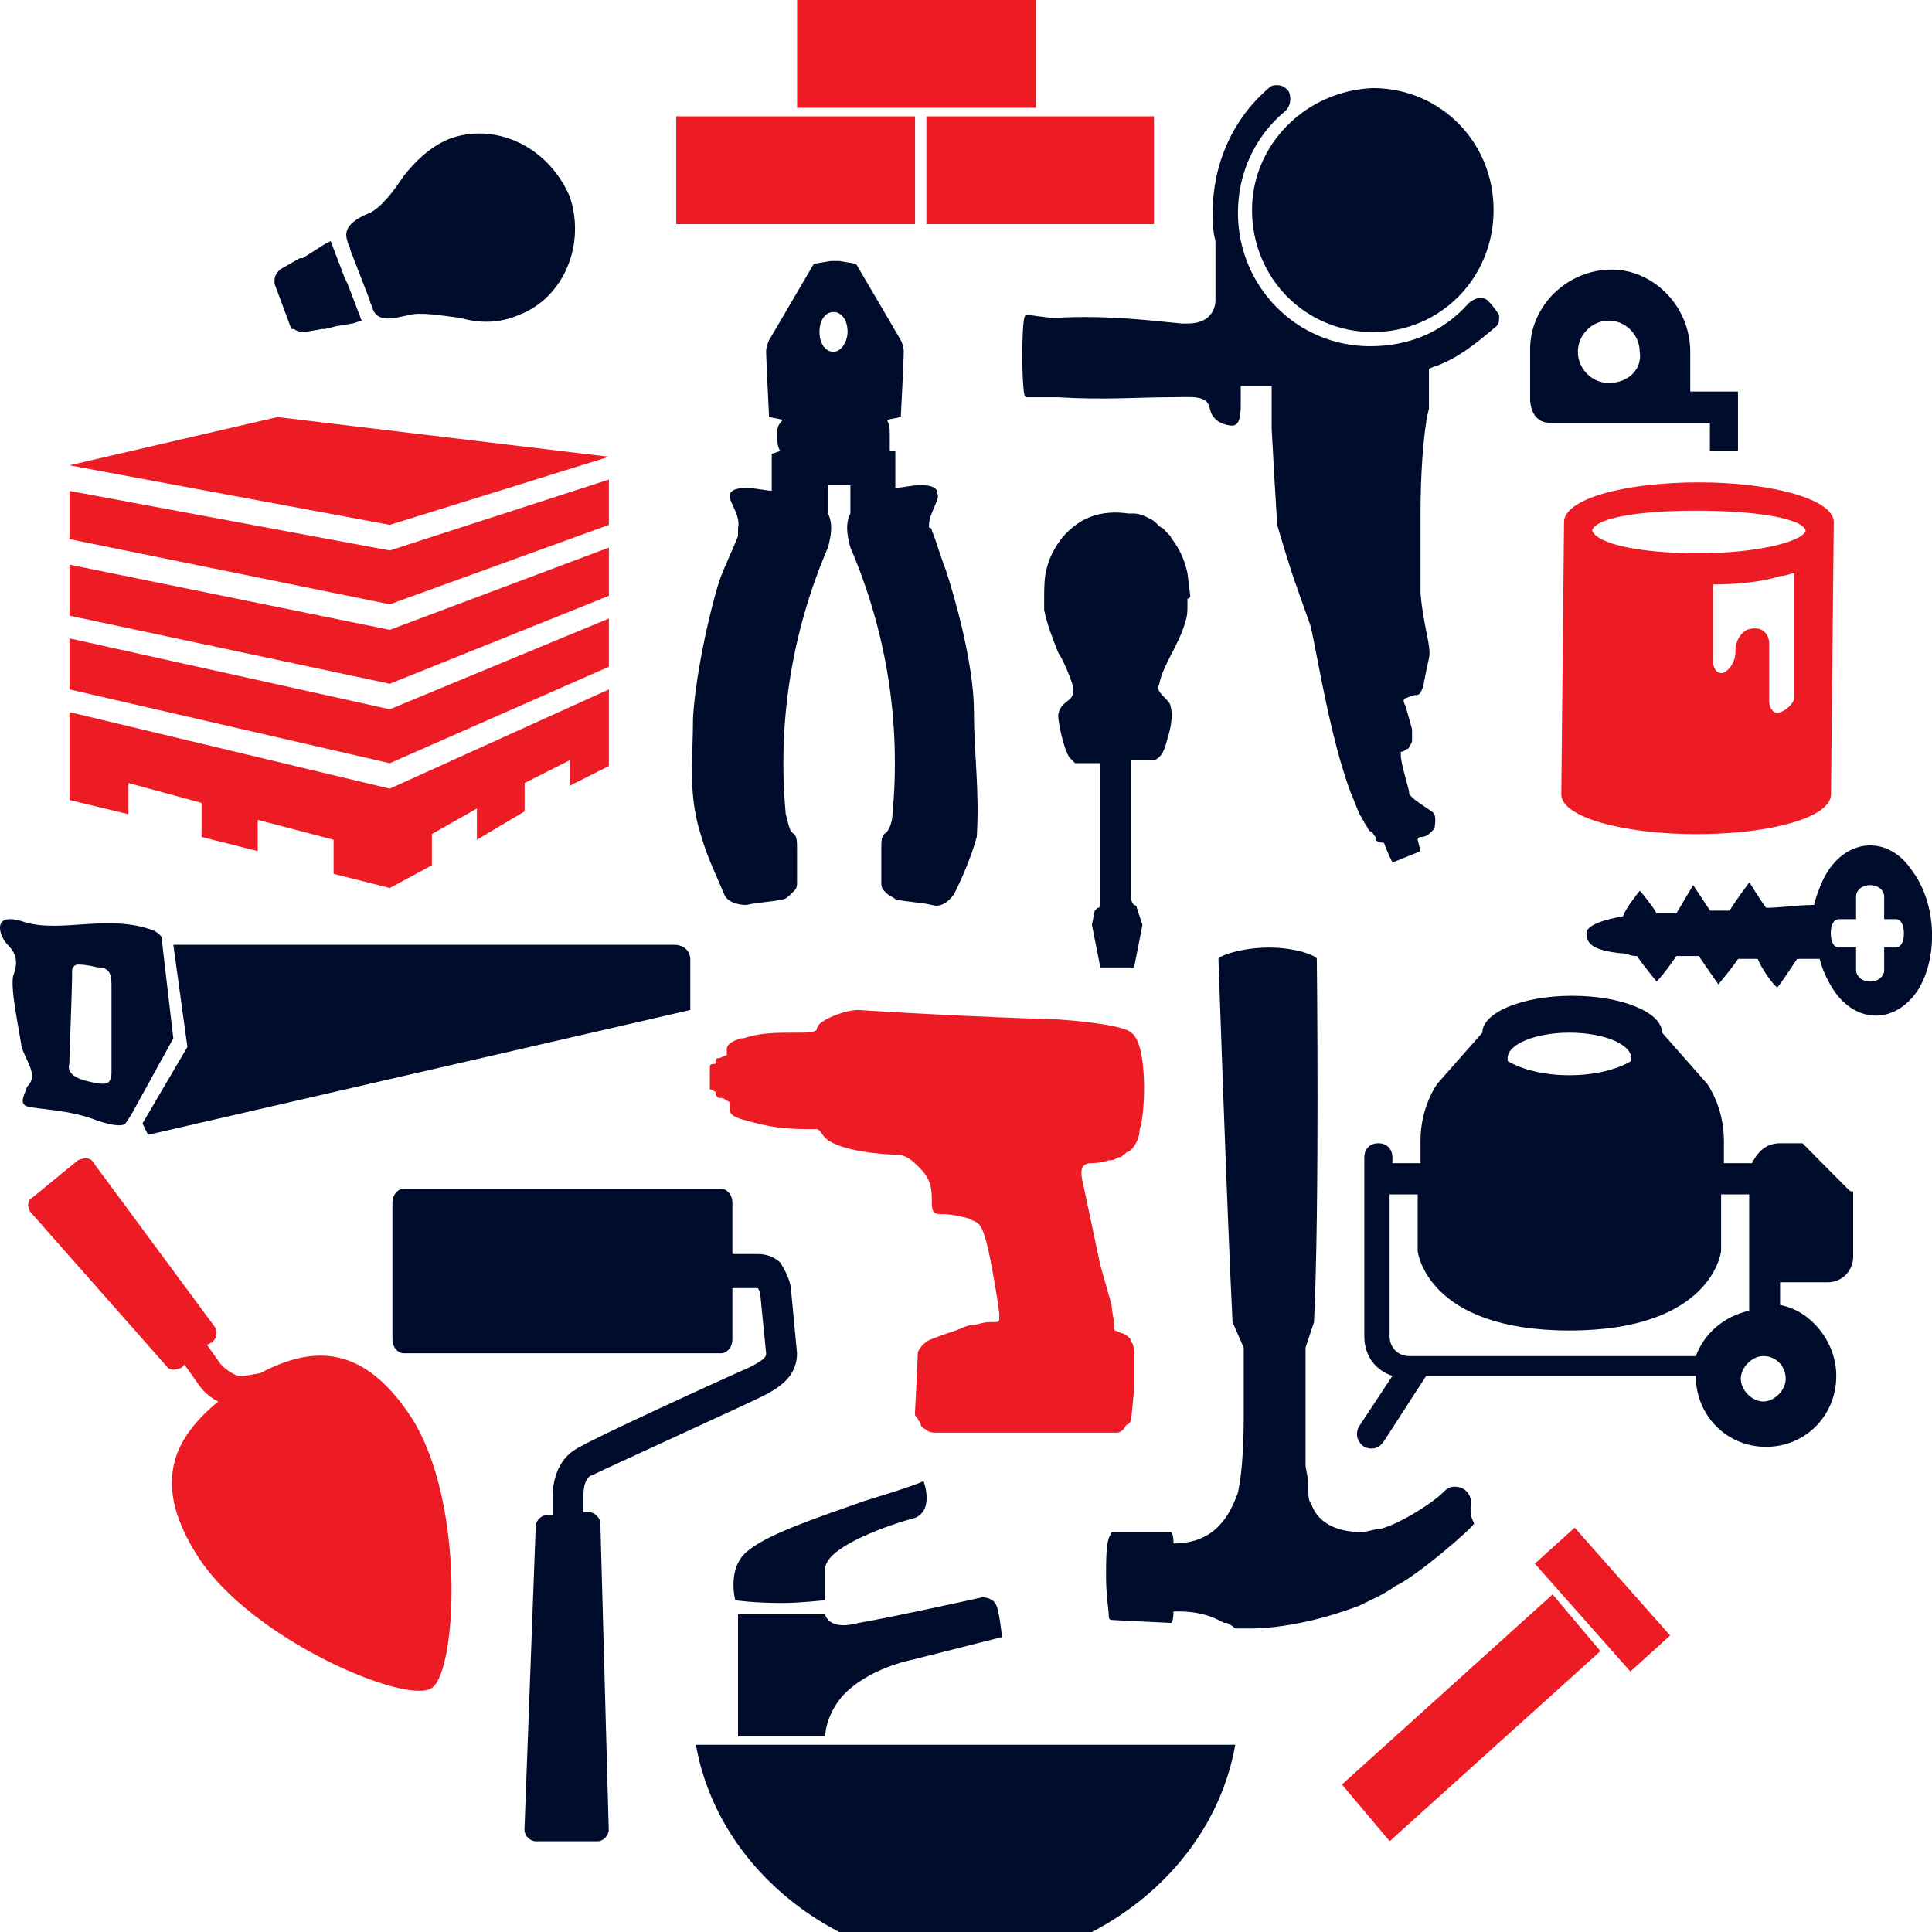
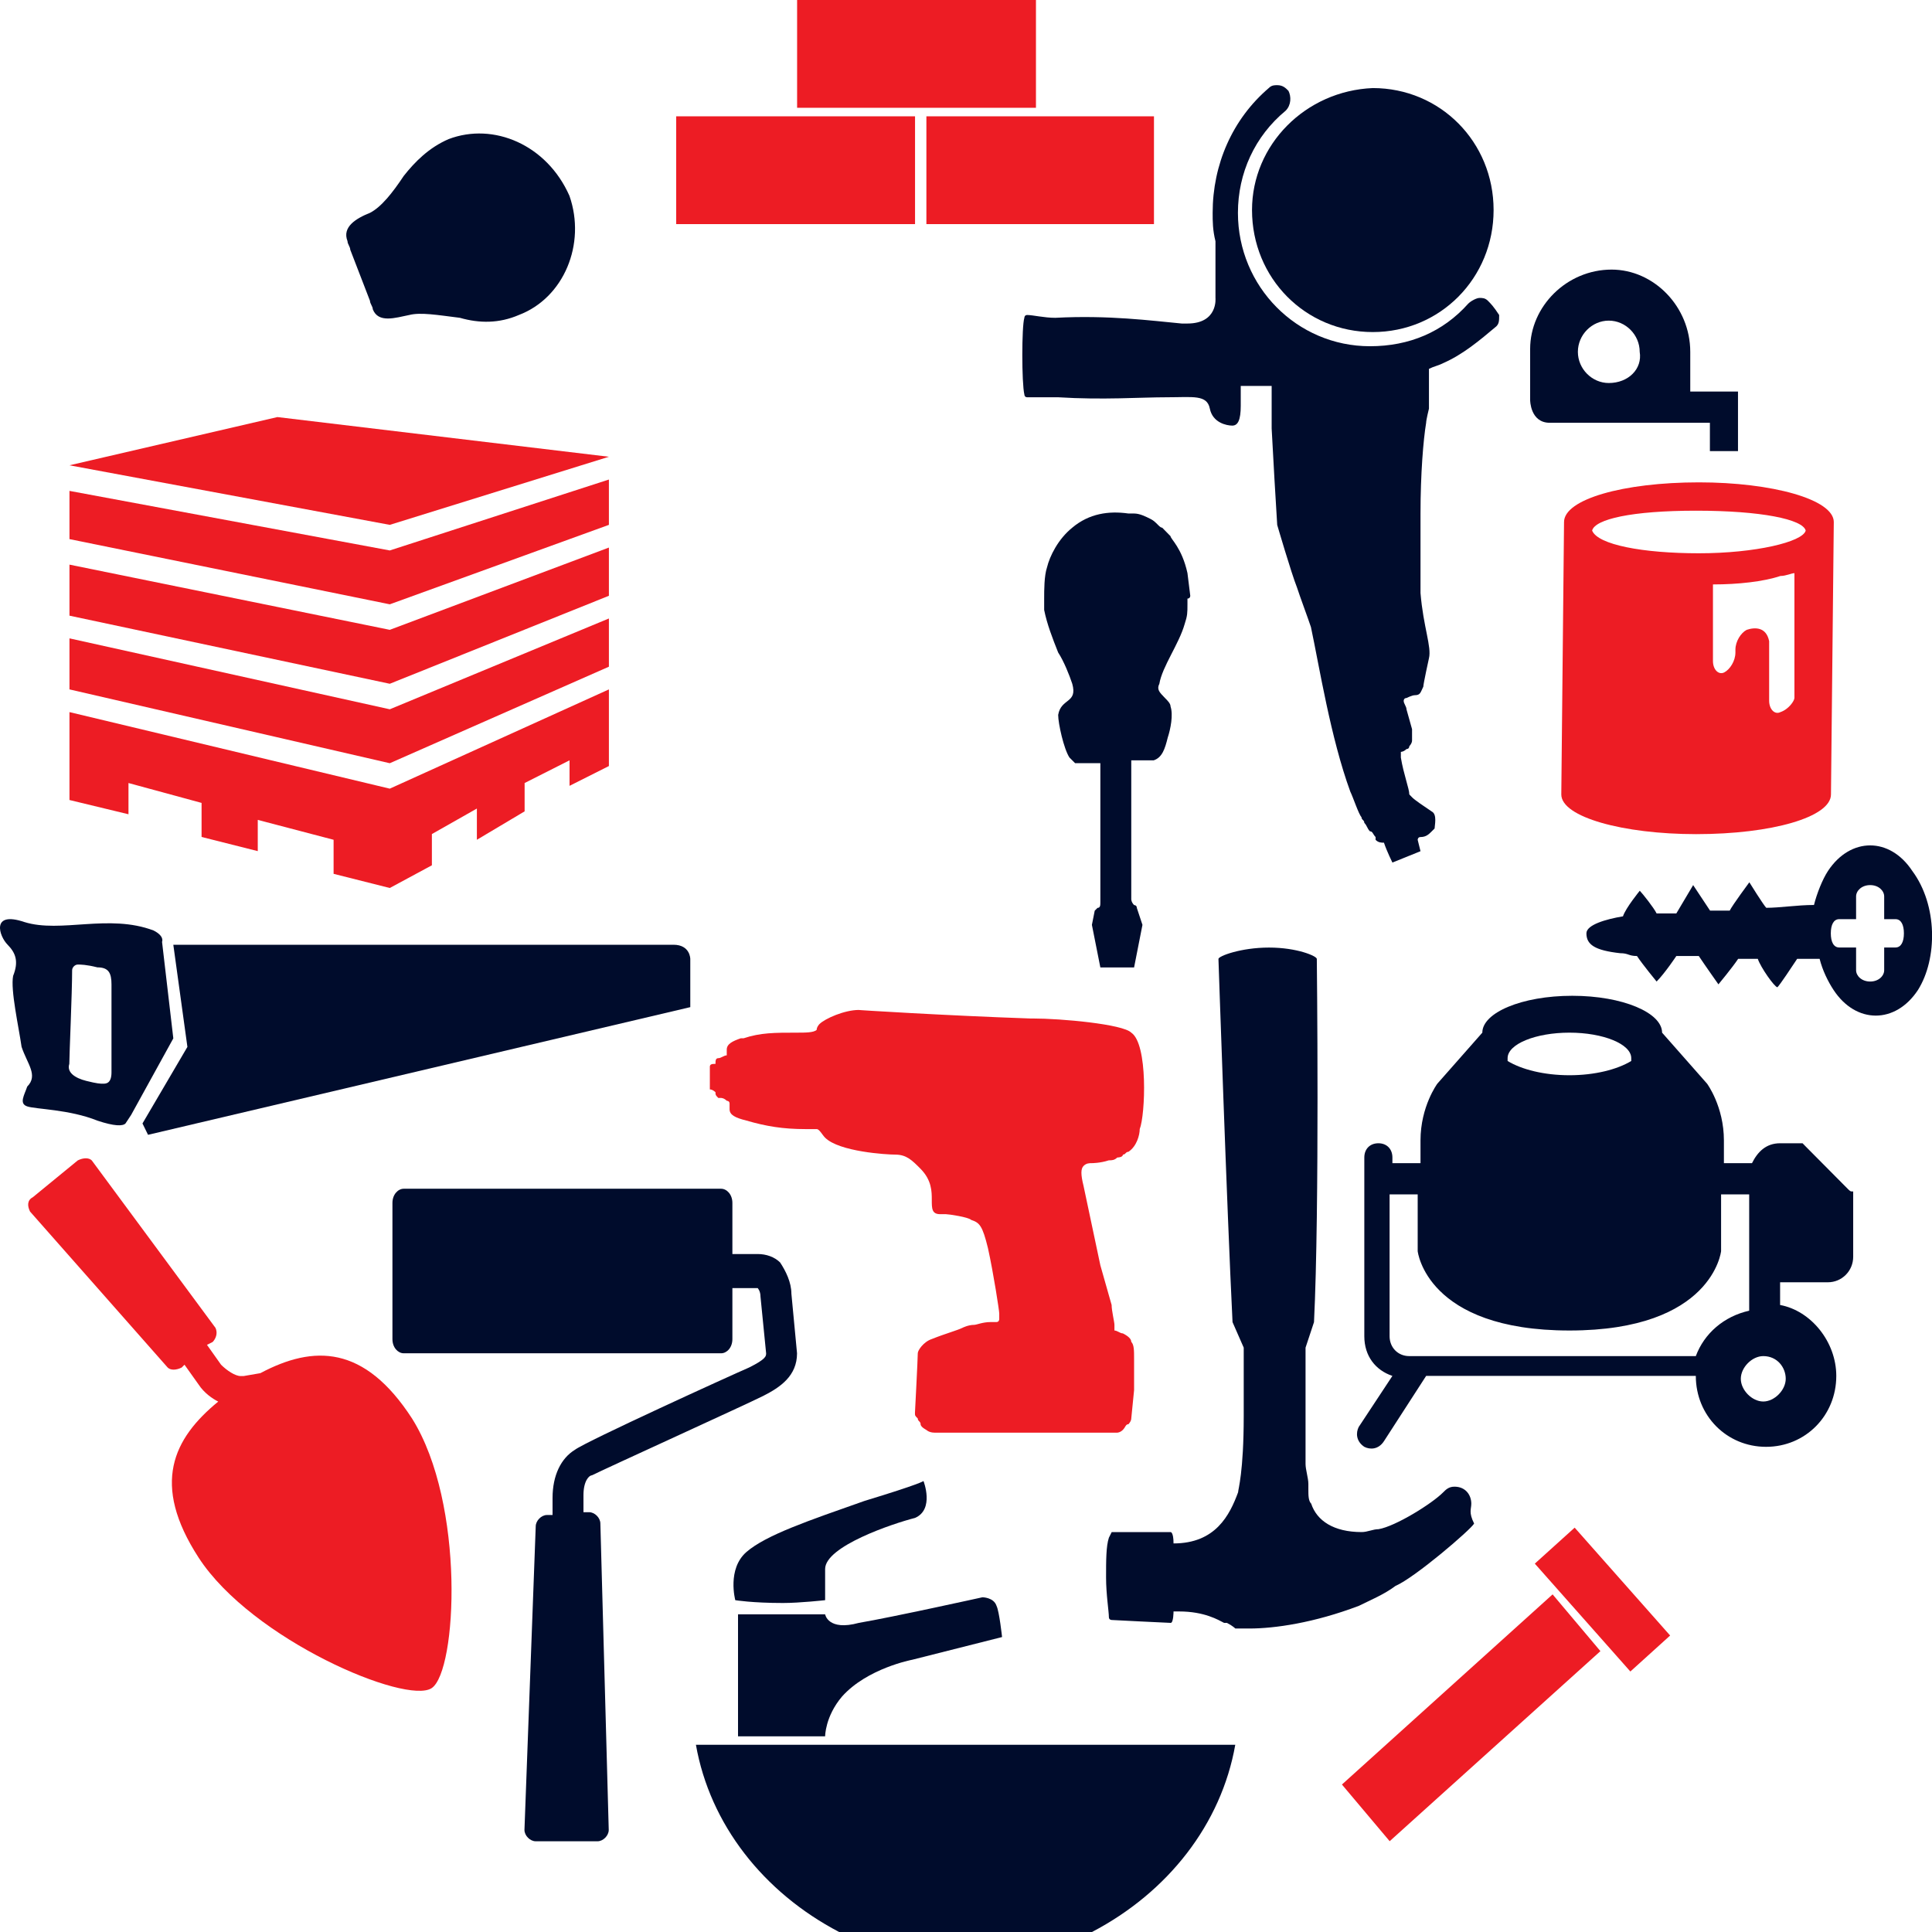
<svg xmlns="http://www.w3.org/2000/svg" width="24" height="24" viewBox="0 0 24 24" fill="none">
  <path d="M14.786 7.401L14.751 7.119C14.681 6.802 14.541 6.696 14.541 6.661L14.437 6.555C14.402 6.555 14.367 6.485 14.297 6.449C14.227 6.414 14.157 6.379 14.088 6.379H14.018C13.773 6.344 13.529 6.379 13.32 6.555C13.145 6.696 13.04 6.908 13.006 7.049C12.971 7.154 12.971 7.331 12.971 7.436V7.472C12.971 7.472 12.971 7.472 12.971 7.507C12.971 7.542 12.971 7.542 12.971 7.577C13.006 7.753 13.075 7.93 13.145 8.106C13.215 8.212 13.285 8.388 13.32 8.494C13.389 8.74 13.18 8.67 13.145 8.881C13.145 8.987 13.215 9.304 13.285 9.41C13.32 9.445 13.32 9.445 13.355 9.48H13.669V11.207C13.669 11.243 13.669 11.278 13.634 11.278L13.599 11.313L13.564 11.489L13.669 12.018H13.843H13.913H14.088L14.192 11.489L14.122 11.278C14.122 11.243 14.088 11.243 14.088 11.243C14.053 11.207 14.053 11.172 14.053 11.172V11.137V9.445H14.332C14.437 9.41 14.471 9.304 14.506 9.163C14.541 9.057 14.576 8.881 14.541 8.776C14.541 8.74 14.506 8.705 14.471 8.67C14.402 8.599 14.367 8.564 14.402 8.494C14.437 8.282 14.646 8 14.716 7.753C14.751 7.648 14.751 7.613 14.751 7.507V7.436C14.786 7.436 14.786 7.401 14.786 7.401Z" fill="#000C2C" />
  <path d="M16.67 22.168L19.287 19.806L19.881 20.511L17.263 22.872L16.67 22.168Z" fill="#ED1C24" />
  <path d="M19.561 18.977L19.066 19.424L20.253 20.764L20.747 20.317L19.561 18.977Z" fill="#ED1C24" />
  <path d="M14.335 1.445H11.508V2.784H14.335V1.445Z" fill="#ED1C24" />
  <path d="M11.367 1.445H8.4V2.784H11.367V1.445Z" fill="#ED1C24" />
  <path d="M12.869 0H9.902V1.339H12.869V0Z" fill="#ED1C24" />
  <path d="M23.755 10.819C23.476 10.396 22.988 10.396 22.708 10.819C22.639 10.924 22.569 11.101 22.534 11.242C22.325 11.242 22.115 11.277 21.941 11.277C21.906 11.242 21.731 10.96 21.731 10.96C21.731 10.96 21.522 11.242 21.487 11.312C21.417 11.312 21.312 11.312 21.243 11.312L21.033 10.995C21.033 10.995 20.928 11.171 20.824 11.347C20.719 11.347 20.649 11.347 20.579 11.347C20.545 11.277 20.405 11.101 20.37 11.065C20.37 11.065 20.196 11.277 20.161 11.383C19.951 11.418 19.707 11.488 19.707 11.594C19.707 11.735 19.812 11.806 20.126 11.841C20.23 11.841 20.23 11.876 20.335 11.876C20.405 11.982 20.579 12.193 20.579 12.193C20.684 12.087 20.824 11.876 20.824 11.876C20.824 11.876 21.033 11.876 21.103 11.876C21.173 11.982 21.347 12.228 21.347 12.228C21.347 12.228 21.522 12.017 21.592 11.911C21.696 11.911 21.766 11.911 21.836 11.911C21.871 12.017 22.045 12.264 22.08 12.264C22.115 12.228 22.255 12.017 22.325 11.911C22.394 11.911 22.499 11.911 22.604 11.911C22.639 12.052 22.708 12.193 22.778 12.299C23.057 12.722 23.546 12.722 23.825 12.299C24.07 11.911 24.07 11.242 23.755 10.819ZM23.546 11.77H23.406V12.052C23.406 12.123 23.337 12.193 23.232 12.193C23.127 12.193 23.057 12.123 23.057 12.052V11.77H22.848C22.778 11.77 22.743 11.7 22.743 11.594C22.743 11.488 22.778 11.418 22.848 11.418H23.057V11.383V11.136C23.057 11.065 23.127 10.995 23.232 10.995C23.337 10.995 23.406 11.065 23.406 11.136V11.383V11.418H23.546C23.616 11.418 23.651 11.488 23.651 11.594C23.651 11.7 23.616 11.77 23.546 11.77Z" fill="#000C2C" />
  <path d="M5.573 1.728C5.329 1.833 5.154 2.01 5.015 2.186C4.875 2.397 4.735 2.573 4.596 2.644C4.421 2.714 4.247 2.82 4.317 2.996C4.317 3.032 4.351 3.067 4.351 3.102L4.596 3.737C4.596 3.772 4.631 3.807 4.631 3.842C4.7 4.018 4.91 3.948 5.084 3.913C5.224 3.877 5.433 3.913 5.713 3.948C5.957 4.018 6.201 4.018 6.445 3.913C7.004 3.701 7.283 3.032 7.074 2.433C6.794 1.798 6.131 1.516 5.573 1.728Z" fill="#000C2C" />
-   <path d="M4.038 3.03L3.759 3.207H3.724L3.48 3.347C3.445 3.383 3.41 3.418 3.41 3.488V3.524L3.619 4.087H3.654C3.689 4.123 3.759 4.123 3.794 4.123L4.003 4.087H4.038L4.178 4.052L4.387 4.017L4.492 3.982L4.317 3.524L4.282 3.453L4.108 2.995L4.038 3.03Z" fill="#000C2C" />
-   <path d="M1.839 14.097L8.575 12.546C8.575 12.511 8.575 12.511 8.575 12.511V11.912C8.575 11.912 8.575 11.736 8.366 11.736C8.121 11.736 2.153 11.736 2.153 11.736L2.328 13.005L1.77 13.956L1.839 14.097Z" fill="#000C2C" />
+   <path d="M1.839 14.097C8.575 12.511 8.575 12.511 8.575 12.511V11.912C8.575 11.912 8.575 11.736 8.366 11.736C8.121 11.736 2.153 11.736 2.153 11.736L2.328 13.005L1.77 13.956L1.839 14.097Z" fill="#000C2C" />
  <path d="M2.013 11.7C2.013 11.7 2.048 11.63 1.908 11.559C1.35 11.348 0.757 11.595 0.303 11.454C-0.116 11.312 -0.011 11.63 0.094 11.735C0.198 11.841 0.233 11.947 0.163 12.123C0.129 12.299 0.233 12.758 0.268 13.004C0.338 13.216 0.478 13.357 0.338 13.498C0.303 13.603 0.233 13.709 0.338 13.744C0.443 13.78 0.861 13.78 1.21 13.921C1.42 13.991 1.525 13.991 1.559 13.956L1.629 13.85L2.153 12.899L2.013 11.7ZM1.385 13.321C1.385 13.462 1.315 13.462 1.28 13.462C1.245 13.462 1.21 13.462 1.071 13.427C0.931 13.392 0.827 13.321 0.861 13.216C0.861 13.11 0.896 12.335 0.896 12.053C0.896 12.017 0.931 11.982 0.966 11.982C1.001 11.982 1.071 11.982 1.21 12.017C1.35 12.017 1.385 12.088 1.385 12.229C1.385 12.299 1.385 13.18 1.385 13.321Z" fill="#000C2C" />
  <path d="M9.831 16.071C9.831 15.93 9.761 15.789 9.691 15.683C9.621 15.613 9.517 15.578 9.412 15.578H9.098V14.943C9.098 14.838 9.028 14.767 8.958 14.767H5.015C4.945 14.767 4.875 14.838 4.875 14.943V16.635C4.875 16.741 4.945 16.811 5.015 16.811H8.958C9.028 16.811 9.098 16.741 9.098 16.635V16.001H9.412C9.412 16.001 9.447 16.036 9.447 16.106L9.517 16.811C9.517 16.846 9.517 16.882 9.307 16.987C9.063 17.093 7.283 17.904 7.143 18.009C6.969 18.115 6.864 18.327 6.864 18.609V18.82H6.794C6.725 18.82 6.655 18.891 6.655 18.961L6.515 22.732C6.515 22.803 6.585 22.873 6.655 22.873H7.423C7.492 22.873 7.562 22.803 7.562 22.732L7.458 18.926C7.458 18.855 7.388 18.785 7.318 18.785H7.248V18.573C7.248 18.397 7.318 18.327 7.353 18.327C7.492 18.256 9.272 17.446 9.482 17.34C9.691 17.234 9.901 17.093 9.901 16.811L9.831 16.071Z" fill="#000C2C" />
  <path d="M5.119 17.622C4.526 16.706 3.897 16.706 3.234 17.058L3.025 17.094C3.025 17.094 3.025 17.094 2.99 17.094C2.92 17.094 2.816 17.023 2.746 16.953L2.571 16.706L2.641 16.671C2.676 16.636 2.711 16.565 2.676 16.494L1.14 14.415C1.105 14.38 1.036 14.38 0.966 14.415L0.407 14.873C0.338 14.909 0.338 14.979 0.373 15.05L2.083 16.988C2.118 17.023 2.187 17.023 2.257 16.988L2.292 16.953L2.467 17.199C2.536 17.305 2.641 17.376 2.711 17.411C2.152 17.869 1.873 18.433 2.467 19.349C3.13 20.371 5.049 21.182 5.363 20.97C5.677 20.759 5.782 18.68 5.119 17.622Z" fill="#ED1C24" />
  <path d="M20.997 4.864V4.371C20.997 3.807 20.543 3.349 20.02 3.349C19.462 3.349 19.008 3.807 19.008 4.335V4.97C19.008 4.97 19.008 5.252 19.252 5.252H21.241V5.604H21.59V5.005V4.864H20.997ZM19.985 4.758C19.776 4.758 19.601 4.582 19.601 4.371C19.601 4.159 19.776 3.983 19.985 3.983C20.194 3.983 20.369 4.159 20.369 4.371C20.404 4.582 20.229 4.758 19.985 4.758Z" fill="#000C2C" />
-   <path d="M12.099 8.845C12.099 8.246 11.855 7.4 11.75 7.083C11.681 6.907 11.646 6.766 11.576 6.59C11.576 6.59 11.576 6.555 11.541 6.555C11.541 6.519 11.541 6.519 11.541 6.519C11.541 6.378 11.681 6.202 11.646 6.132C11.646 6.061 11.576 6.026 11.436 6.026C11.332 6.026 11.192 6.061 11.122 6.061V6.026V5.603H11.053C11.053 5.533 11.053 5.497 11.053 5.427V5.392C11.053 5.321 11.053 5.286 11.018 5.215L11.192 5.18C11.192 5.18 11.192 5.18 11.192 5.145C11.192 5.145 11.227 4.475 11.227 4.37C11.227 4.299 11.192 4.229 11.192 4.229L10.634 3.277L10.424 3.242H10.354H10.32L10.11 3.277L9.552 4.229C9.552 4.229 9.517 4.299 9.517 4.37C9.517 4.44 9.552 5.145 9.552 5.145V5.18L9.726 5.215C9.656 5.286 9.656 5.321 9.656 5.392V5.427C9.656 5.497 9.656 5.533 9.691 5.603L9.587 5.638V6.096C9.517 6.096 9.377 6.061 9.273 6.061C9.133 6.061 9.063 6.096 9.063 6.167C9.063 6.237 9.203 6.414 9.168 6.555C9.168 6.59 9.168 6.625 9.168 6.66C9.098 6.837 9.028 6.978 8.958 7.154C8.854 7.436 8.644 8.317 8.609 8.916C8.609 9.445 8.54 9.868 8.714 10.396C8.784 10.643 8.889 10.854 8.993 11.101C9.028 11.207 9.168 11.242 9.273 11.242C9.412 11.207 9.587 11.207 9.726 11.171C9.761 11.171 9.796 11.136 9.831 11.101C9.831 11.101 9.831 11.101 9.866 11.066C9.901 11.031 9.901 10.995 9.901 10.96C9.901 10.89 9.901 10.819 9.901 10.749C9.901 10.713 9.901 10.608 9.901 10.537C9.901 10.467 9.901 10.396 9.866 10.361C9.796 10.326 9.796 10.22 9.761 10.114C9.656 8.986 9.831 7.859 10.285 6.801C10.354 6.555 10.32 6.449 10.285 6.378V6.026C10.32 6.026 10.354 6.026 10.424 6.026C10.459 6.026 10.494 6.026 10.564 6.026V6.378C10.529 6.449 10.494 6.555 10.564 6.801C11.018 7.859 11.192 8.986 11.087 10.114C11.087 10.185 11.053 10.326 10.983 10.361C10.948 10.396 10.948 10.467 10.948 10.537C10.948 10.608 10.948 10.678 10.948 10.749C10.948 10.819 10.948 10.89 10.948 10.96C10.948 10.995 10.948 11.031 10.983 11.066C10.983 11.066 10.983 11.066 11.018 11.101C11.053 11.136 11.087 11.136 11.122 11.171C11.262 11.207 11.436 11.207 11.576 11.242C11.681 11.277 11.785 11.207 11.855 11.101C11.96 10.89 12.065 10.643 12.134 10.396C12.169 9.797 12.099 9.374 12.099 8.845ZM10.354 4.37C10.25 4.37 10.18 4.264 10.18 4.123C10.18 3.982 10.25 3.876 10.354 3.876C10.459 3.876 10.529 3.982 10.529 4.123C10.529 4.229 10.459 4.37 10.354 4.37Z" fill="#000C2C" />
  <path d="M14.053 12.828C13.949 12.722 13.181 12.652 12.832 12.652C12.832 12.652 12.832 12.652 12.797 12.652C11.75 12.616 10.633 12.546 10.668 12.546C10.493 12.546 10.249 12.652 10.179 12.722C10.179 12.722 10.145 12.757 10.145 12.793C10.11 12.828 10.005 12.828 9.9 12.828C9.621 12.828 9.447 12.828 9.237 12.898H9.202C9.098 12.934 9.028 12.969 9.028 13.039V13.075V13.11C8.993 13.11 8.958 13.145 8.923 13.145C8.888 13.145 8.888 13.18 8.888 13.216C8.853 13.216 8.818 13.216 8.818 13.251C8.818 13.251 8.818 13.251 8.818 13.286V13.321V13.533C8.853 13.533 8.888 13.568 8.888 13.568C8.888 13.603 8.888 13.603 8.923 13.639C8.923 13.639 8.923 13.639 8.958 13.639C8.958 13.639 8.993 13.639 9.028 13.674C9.028 13.674 9.063 13.674 9.063 13.709V13.779C9.063 13.85 9.132 13.885 9.272 13.92C9.516 13.991 9.726 14.026 10.005 14.026C10.04 14.026 10.11 14.026 10.145 14.026C10.179 14.026 10.214 14.097 10.249 14.132C10.424 14.308 11.017 14.343 11.122 14.343C11.261 14.343 11.331 14.414 11.436 14.52C11.575 14.661 11.575 14.802 11.575 14.907C11.575 15.013 11.575 15.083 11.68 15.083C11.715 15.083 11.75 15.083 11.75 15.083C11.785 15.083 12.029 15.119 12.064 15.154C12.169 15.189 12.204 15.224 12.273 15.506C12.343 15.824 12.413 16.282 12.413 16.317C12.413 16.317 12.413 16.352 12.413 16.387C12.413 16.387 12.413 16.423 12.378 16.423C12.343 16.423 12.343 16.423 12.308 16.423C12.204 16.423 12.134 16.458 12.099 16.458C12.029 16.458 11.959 16.493 11.959 16.493C11.889 16.528 11.75 16.564 11.575 16.634C11.471 16.669 11.401 16.775 11.401 16.81C11.401 16.881 11.366 17.55 11.366 17.55C11.366 17.586 11.366 17.586 11.401 17.621C11.401 17.656 11.436 17.656 11.436 17.692C11.436 17.727 11.506 17.762 11.506 17.762C11.506 17.762 11.54 17.797 11.61 17.797C11.645 17.797 13.879 17.797 13.879 17.797C13.879 17.797 13.914 17.797 13.949 17.762C13.983 17.727 13.983 17.692 14.018 17.692C14.018 17.692 14.053 17.656 14.053 17.621L14.088 17.269V16.881C14.088 16.775 14.088 16.705 14.053 16.669C14.053 16.634 14.018 16.599 13.949 16.564C13.914 16.564 13.879 16.528 13.844 16.528V16.458C13.844 16.423 13.809 16.282 13.809 16.211L13.669 15.718C13.669 15.718 13.565 15.224 13.46 14.731C13.425 14.59 13.425 14.52 13.46 14.484C13.495 14.449 13.53 14.449 13.565 14.449C13.565 14.449 13.669 14.449 13.774 14.414C13.809 14.414 13.844 14.414 13.879 14.379C13.879 14.379 13.949 14.379 13.949 14.343C13.983 14.343 13.983 14.308 14.018 14.308C14.123 14.238 14.158 14.097 14.158 14.026C14.228 13.85 14.263 12.969 14.053 12.828Z" fill="#ED1C24" />
  <path d="M21.105 5.992C20.162 5.992 19.429 6.203 19.429 6.485L19.395 9.869C19.395 10.15 20.162 10.362 21.07 10.362C22.012 10.362 22.745 10.15 22.745 9.869L22.78 6.485C22.78 6.203 22.012 5.992 21.105 5.992ZM21.07 6.344C21.872 6.344 22.396 6.45 22.431 6.591C22.396 6.732 21.803 6.873 21.105 6.873C20.407 6.873 19.848 6.767 19.778 6.591C19.813 6.45 20.267 6.344 21.07 6.344ZM22.117 8.846C22.047 8.882 21.977 8.811 21.977 8.705V7.965C21.942 7.789 21.803 7.789 21.698 7.824C21.628 7.86 21.558 7.965 21.558 8.071V8.106C21.558 8.212 21.488 8.318 21.419 8.353C21.349 8.388 21.279 8.318 21.279 8.212V7.26C21.593 7.26 21.907 7.225 22.117 7.155C22.186 7.155 22.256 7.12 22.291 7.12V8.67C22.291 8.705 22.221 8.811 22.117 8.846Z" fill="#ED1C24" />
  <path d="M13.565 24C14.508 23.507 15.171 22.661 15.345 21.674H8.645C8.819 22.661 9.482 23.507 10.424 24H13.565Z" fill="#000C2C" />
  <path d="M9.168 21.569V20.054H10.25C10.25 20.054 10.285 20.265 10.669 20.16C11.087 20.089 12.204 19.842 12.204 19.842C12.204 19.842 12.344 19.842 12.379 19.948C12.414 20.018 12.448 20.336 12.448 20.336L11.332 20.618C11.332 20.618 10.773 20.723 10.459 21.076C10.25 21.323 10.25 21.569 10.25 21.569H9.168Z" fill="#000C2C" />
  <path d="M9.134 19.878C9.134 19.878 9.029 19.491 9.273 19.279C9.518 19.068 10.041 18.891 10.739 18.645C11.437 18.433 11.472 18.398 11.472 18.398C11.472 18.398 11.611 18.75 11.367 18.856C11.088 18.927 10.25 19.209 10.25 19.491C10.25 19.737 10.25 19.526 10.25 19.878C10.25 19.878 9.936 19.913 9.727 19.913C9.343 19.913 9.134 19.878 9.134 19.878Z" fill="#000C2C" />
  <path d="M15.553 2.609C15.553 3.455 16.216 4.125 17.053 4.125C17.891 4.125 18.554 3.455 18.554 2.609C18.554 1.763 17.891 1.094 17.053 1.094C16.216 1.129 15.553 1.799 15.553 2.609Z" fill="#000C2C" />
  <path d="M18.484 3.737C18.449 3.701 18.414 3.701 18.379 3.701C18.344 3.701 18.274 3.737 18.239 3.772C17.925 4.124 17.507 4.301 17.018 4.301C16.111 4.301 15.378 3.56 15.378 2.644C15.378 2.151 15.587 1.692 15.971 1.375C16.041 1.305 16.041 1.199 16.006 1.129C15.971 1.093 15.936 1.058 15.866 1.058C15.832 1.058 15.797 1.058 15.762 1.093C15.308 1.481 15.064 2.045 15.064 2.644C15.064 2.75 15.064 2.856 15.099 2.997V3.701C15.099 3.701 15.133 4.019 14.75 4.019C14.715 4.019 14.68 4.019 14.68 4.019C14.296 3.983 13.772 3.913 13.109 3.948C12.97 3.948 12.83 3.913 12.76 3.913C12.725 3.913 12.725 3.948 12.725 3.948C12.691 4.054 12.691 4.759 12.725 4.9C12.725 4.9 12.725 4.935 12.76 4.935C12.865 4.935 13.005 4.935 13.144 4.935C13.703 4.97 14.156 4.935 14.505 4.935C14.819 4.935 14.994 4.9 15.029 5.076C15.064 5.252 15.238 5.287 15.308 5.287C15.378 5.287 15.413 5.217 15.413 5.041C15.413 4.97 15.413 4.9 15.413 4.794H15.797V5.323L15.832 5.957L15.866 6.521C15.866 6.521 16.041 7.12 16.111 7.296C16.145 7.402 16.25 7.684 16.285 7.79C16.39 8.283 16.529 9.164 16.774 9.834C16.809 9.904 16.878 10.116 16.913 10.151C16.913 10.186 16.948 10.186 16.948 10.222C16.983 10.257 16.983 10.292 17.018 10.327C17.053 10.327 17.053 10.362 17.088 10.398C17.088 10.398 17.088 10.398 17.088 10.433C17.123 10.468 17.158 10.468 17.192 10.468C17.227 10.574 17.297 10.715 17.297 10.715L17.646 10.574L17.611 10.433C17.611 10.433 17.611 10.398 17.646 10.398C17.716 10.398 17.751 10.362 17.786 10.327L17.821 10.292C17.821 10.257 17.856 10.116 17.786 10.081C17.681 10.01 17.576 9.94 17.541 9.904L17.507 9.869C17.507 9.799 17.437 9.622 17.402 9.411C17.402 9.411 17.402 9.411 17.402 9.376V9.34C17.402 9.34 17.437 9.34 17.472 9.305C17.507 9.305 17.507 9.27 17.507 9.27C17.507 9.27 17.541 9.235 17.541 9.199C17.541 9.164 17.541 9.129 17.541 9.094V9.058L17.472 8.812C17.472 8.776 17.437 8.741 17.437 8.706C17.437 8.706 17.437 8.671 17.472 8.671C17.472 8.671 17.541 8.636 17.576 8.636C17.646 8.636 17.646 8.6 17.681 8.53C17.681 8.495 17.751 8.177 17.751 8.177C17.786 8.036 17.681 7.79 17.646 7.367C17.646 7.085 17.646 6.732 17.646 6.415C17.646 6.415 17.646 6.415 17.646 6.38C17.646 5.886 17.681 5.464 17.716 5.252C17.716 5.217 17.751 5.076 17.751 5.076C17.751 5.076 17.751 4.688 17.751 4.582C17.821 4.547 17.856 4.547 17.925 4.512C18.17 4.406 18.379 4.23 18.588 4.054C18.623 4.019 18.623 3.983 18.623 3.913C18.554 3.807 18.519 3.772 18.484 3.737Z" fill="#000C2C" />
  <path d="M22.951 14.766L22.427 14.238L22.392 14.202H22.113C21.939 14.202 21.834 14.308 21.764 14.449H21.415C21.415 14.343 21.415 14.238 21.415 14.167C21.415 13.744 21.206 13.462 21.206 13.462L20.647 12.828C20.647 12.581 20.159 12.37 19.531 12.37C18.902 12.37 18.414 12.581 18.414 12.828L17.855 13.462C17.855 13.462 17.646 13.744 17.646 14.167C17.646 14.238 17.646 14.343 17.646 14.449H17.297V14.379C17.297 14.273 17.227 14.202 17.123 14.202C17.018 14.202 16.948 14.273 16.948 14.379V16.599C16.948 16.846 17.088 17.022 17.297 17.092L16.878 17.727C16.843 17.797 16.843 17.903 16.948 17.973C17.018 18.009 17.123 18.009 17.192 17.903L17.716 17.092H21.066C21.066 17.586 21.45 17.973 21.939 17.973C22.427 17.973 22.811 17.586 22.811 17.092C22.811 16.669 22.497 16.282 22.113 16.211V15.929H22.706C22.881 15.929 23.021 15.788 23.021 15.612V14.801C22.986 14.801 22.986 14.801 22.951 14.766ZM19.496 12.828C19.915 12.828 20.264 12.969 20.264 13.145V13.18C20.089 13.286 19.81 13.357 19.496 13.357C19.182 13.357 18.902 13.286 18.728 13.18V13.145C18.728 12.969 19.077 12.828 19.496 12.828ZM22.183 17.128C22.183 17.268 22.043 17.41 21.904 17.41C21.764 17.41 21.625 17.268 21.625 17.128C21.625 16.987 21.764 16.846 21.904 16.846C22.078 16.846 22.183 16.987 22.183 17.128ZM21.729 16.282C21.415 16.352 21.171 16.564 21.066 16.846H17.506C17.367 16.846 17.262 16.74 17.262 16.599V14.837H17.611C17.611 15.189 17.611 15.542 17.611 15.542C17.611 15.542 17.716 16.528 19.496 16.528C21.276 16.528 21.38 15.542 21.38 15.542C21.38 15.542 21.38 15.189 21.38 14.837H21.729V16.035V16.282Z" fill="#000C2C" />
  <path d="M4.842 6.52L7.564 5.674L3.446 5.181L0.863 5.78L4.842 6.52Z" fill="#ED1C24" />
  <path d="M0.863 7.014V7.648L4.842 8.494L7.564 7.401V6.802L4.842 7.824L0.863 7.014Z" fill="#ED1C24" />
  <path d="M4.842 6.838L0.863 6.098V6.697L4.842 7.507L7.564 6.52V5.957L4.842 6.838Z" fill="#ED1C24" />
  <path d="M7.564 7.683L4.842 8.811L0.863 7.93V8.141V8.564L4.842 9.481L7.564 8.282V7.895V7.683Z" fill="#ED1C24" />
  <path d="M0.863 8.846V9.938L1.596 10.115V9.727L2.504 9.974V10.397L3.202 10.573V10.185L4.144 10.432V10.855L4.842 11.031L5.365 10.749V10.361L5.924 10.044V10.432L6.517 10.079V9.727L7.075 9.445V9.762L7.564 9.516V8.564L4.842 9.797L0.863 8.846Z" fill="#ED1C24" />
  <path d="M18.277 18.679C18.277 18.573 18.207 18.468 18.068 18.468C17.998 18.468 17.963 18.503 17.928 18.538C17.789 18.679 17.335 18.961 17.125 18.996C17.056 18.996 16.986 19.032 16.916 19.032C16.567 19.032 16.358 18.891 16.288 18.679C16.253 18.644 16.253 18.573 16.253 18.503V18.468V18.433C16.253 18.362 16.218 18.256 16.218 18.186V18.151V18.115V18.08C16.218 18.08 16.218 17.904 16.218 17.833V16.741L16.323 16.424C16.393 15.014 16.358 11.912 16.358 11.912C16.358 11.877 16.113 11.771 15.764 11.771C15.415 11.771 15.136 11.877 15.136 11.912C15.136 11.912 15.241 15.014 15.311 16.424L15.45 16.741V17.587C15.45 18.292 15.38 18.503 15.38 18.538C15.276 18.82 15.101 19.173 14.578 19.173C14.578 19.032 14.543 19.032 14.543 19.032H14.019C13.915 19.032 13.81 19.032 13.81 19.032L13.775 19.102C13.74 19.208 13.74 19.384 13.74 19.596C13.74 19.807 13.775 20.018 13.775 20.089C13.775 20.124 13.81 20.124 13.81 20.124C13.81 20.124 14.508 20.16 14.543 20.16C14.578 20.16 14.578 20.018 14.578 20.018C14.613 20.018 14.613 20.018 14.648 20.018C14.962 20.018 15.136 20.124 15.206 20.16H15.241C15.311 20.195 15.346 20.23 15.346 20.23C15.38 20.23 15.38 20.23 15.52 20.23C15.834 20.23 16.323 20.16 16.881 19.948C17.021 19.878 17.195 19.807 17.335 19.701C17.579 19.596 18.277 18.996 18.312 18.926C18.242 18.785 18.277 18.75 18.277 18.679Z" fill="#000C2C" />
</svg>